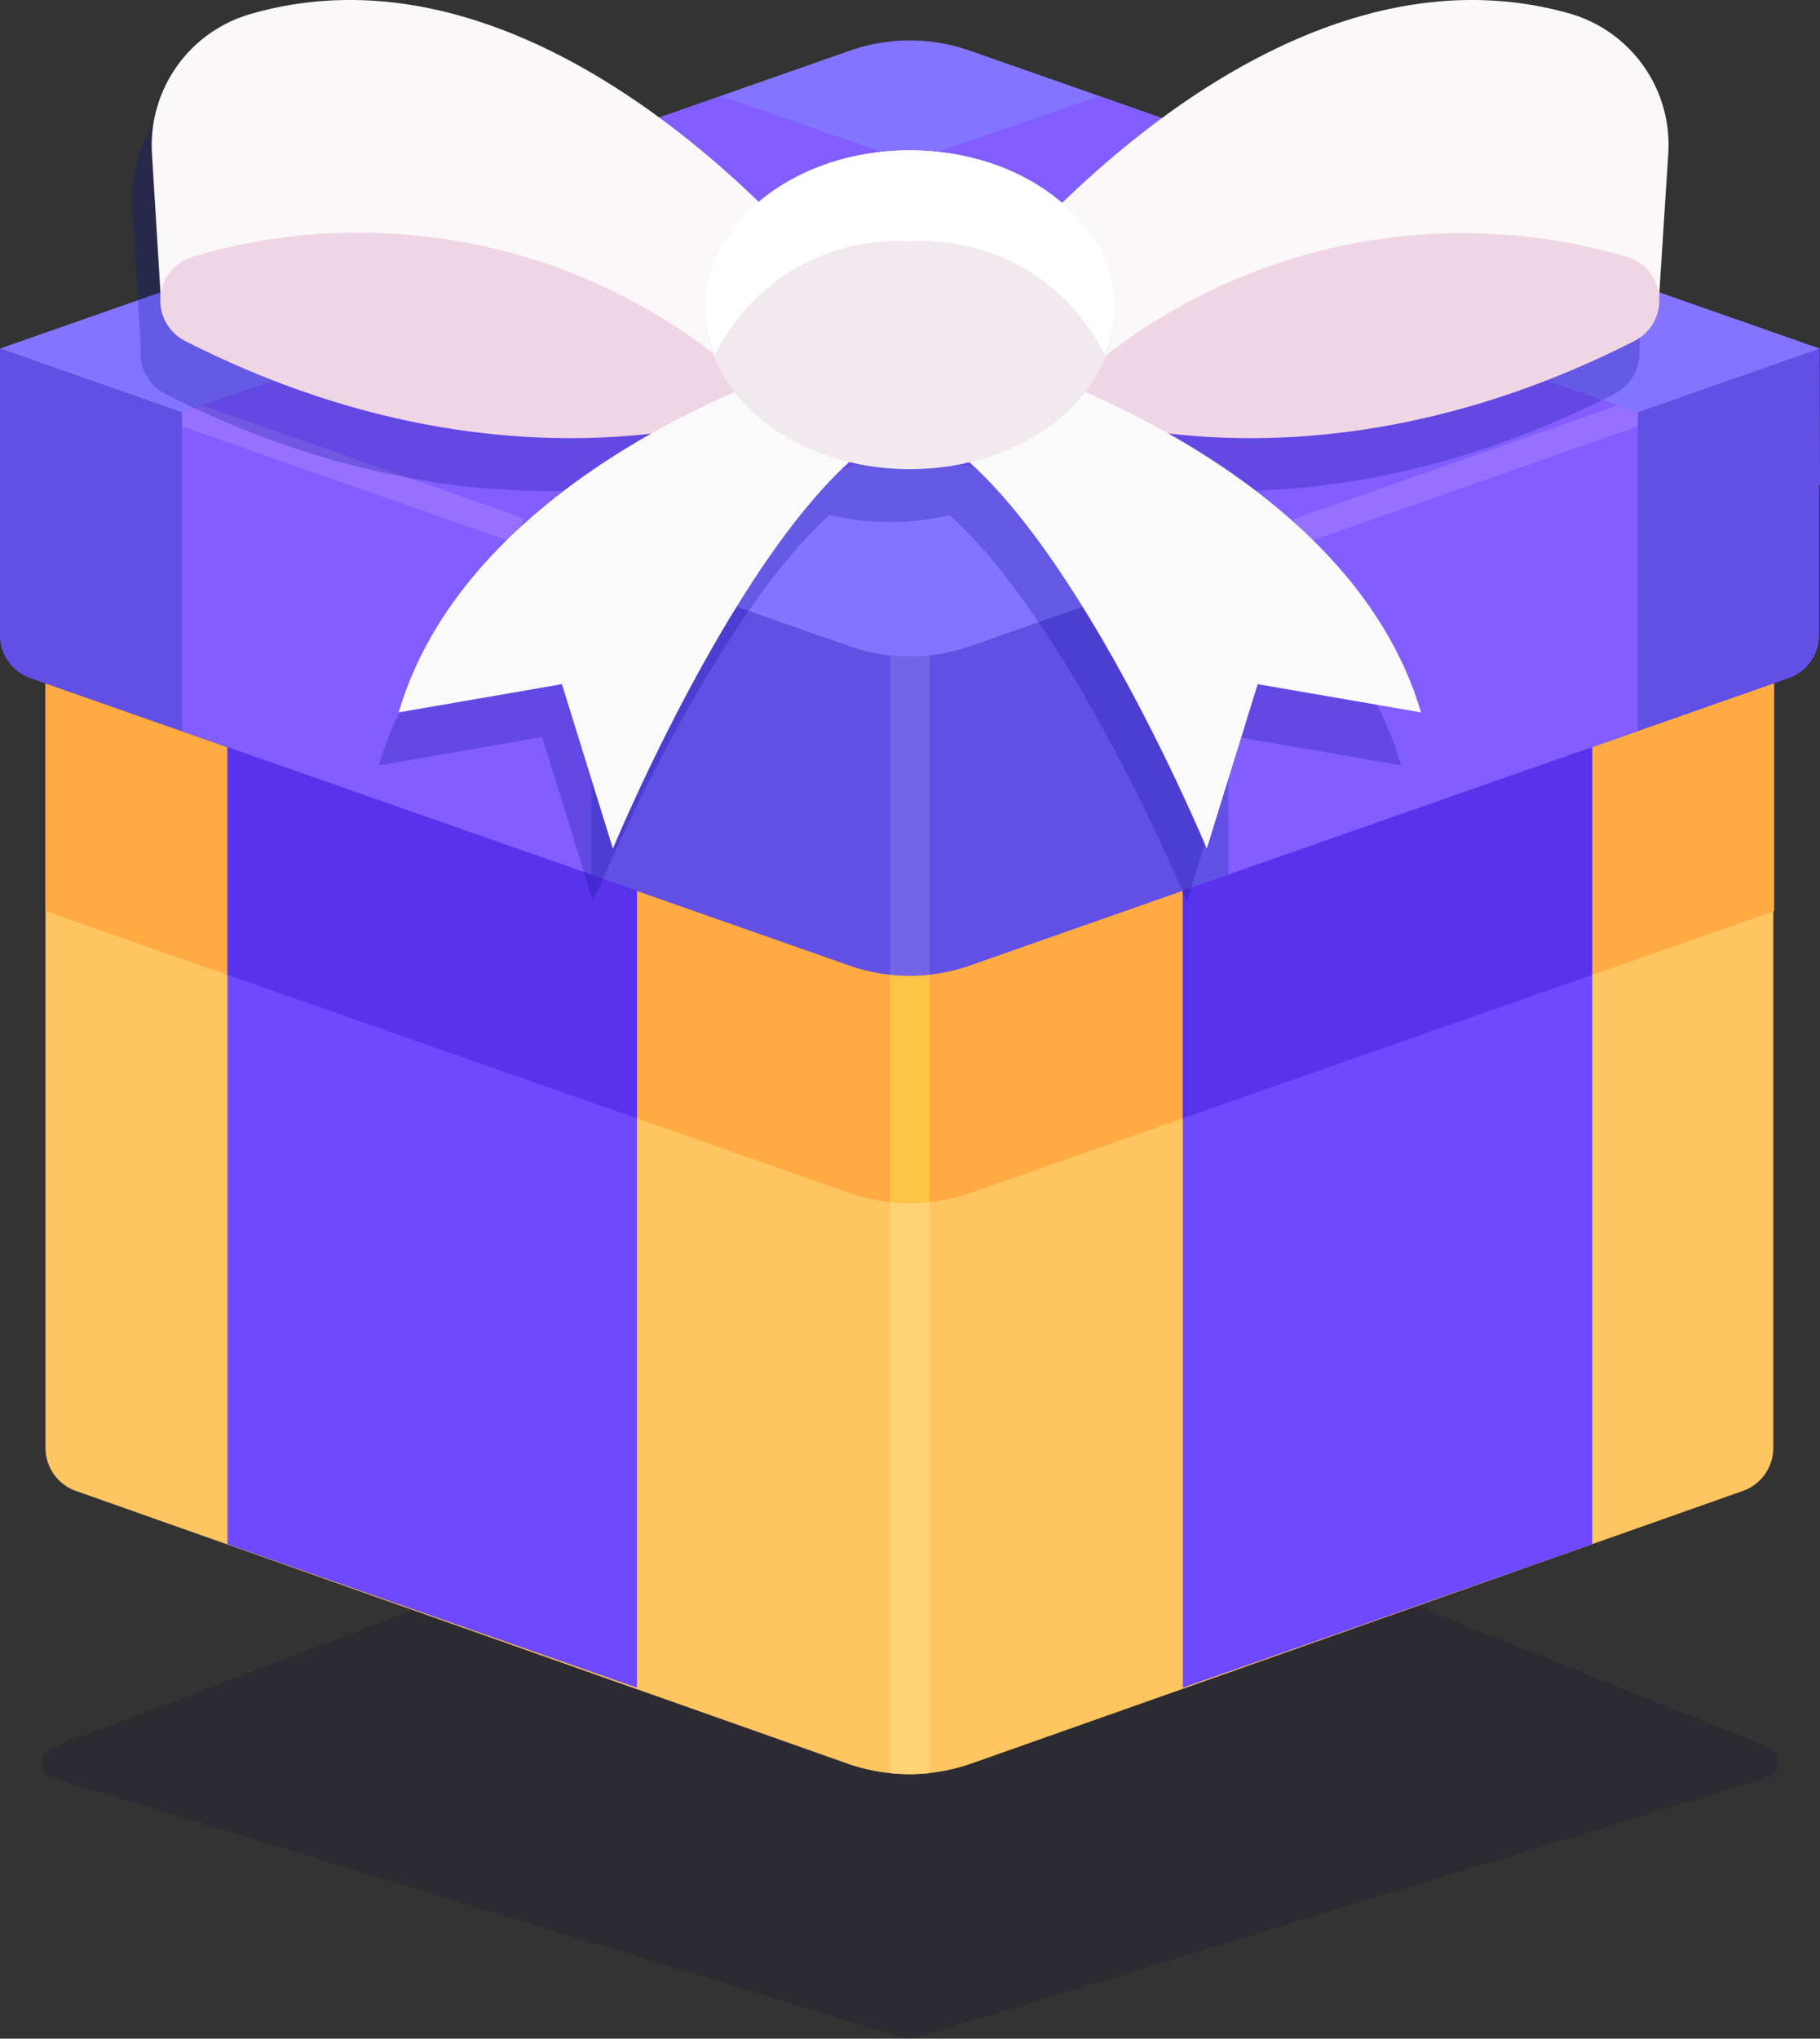
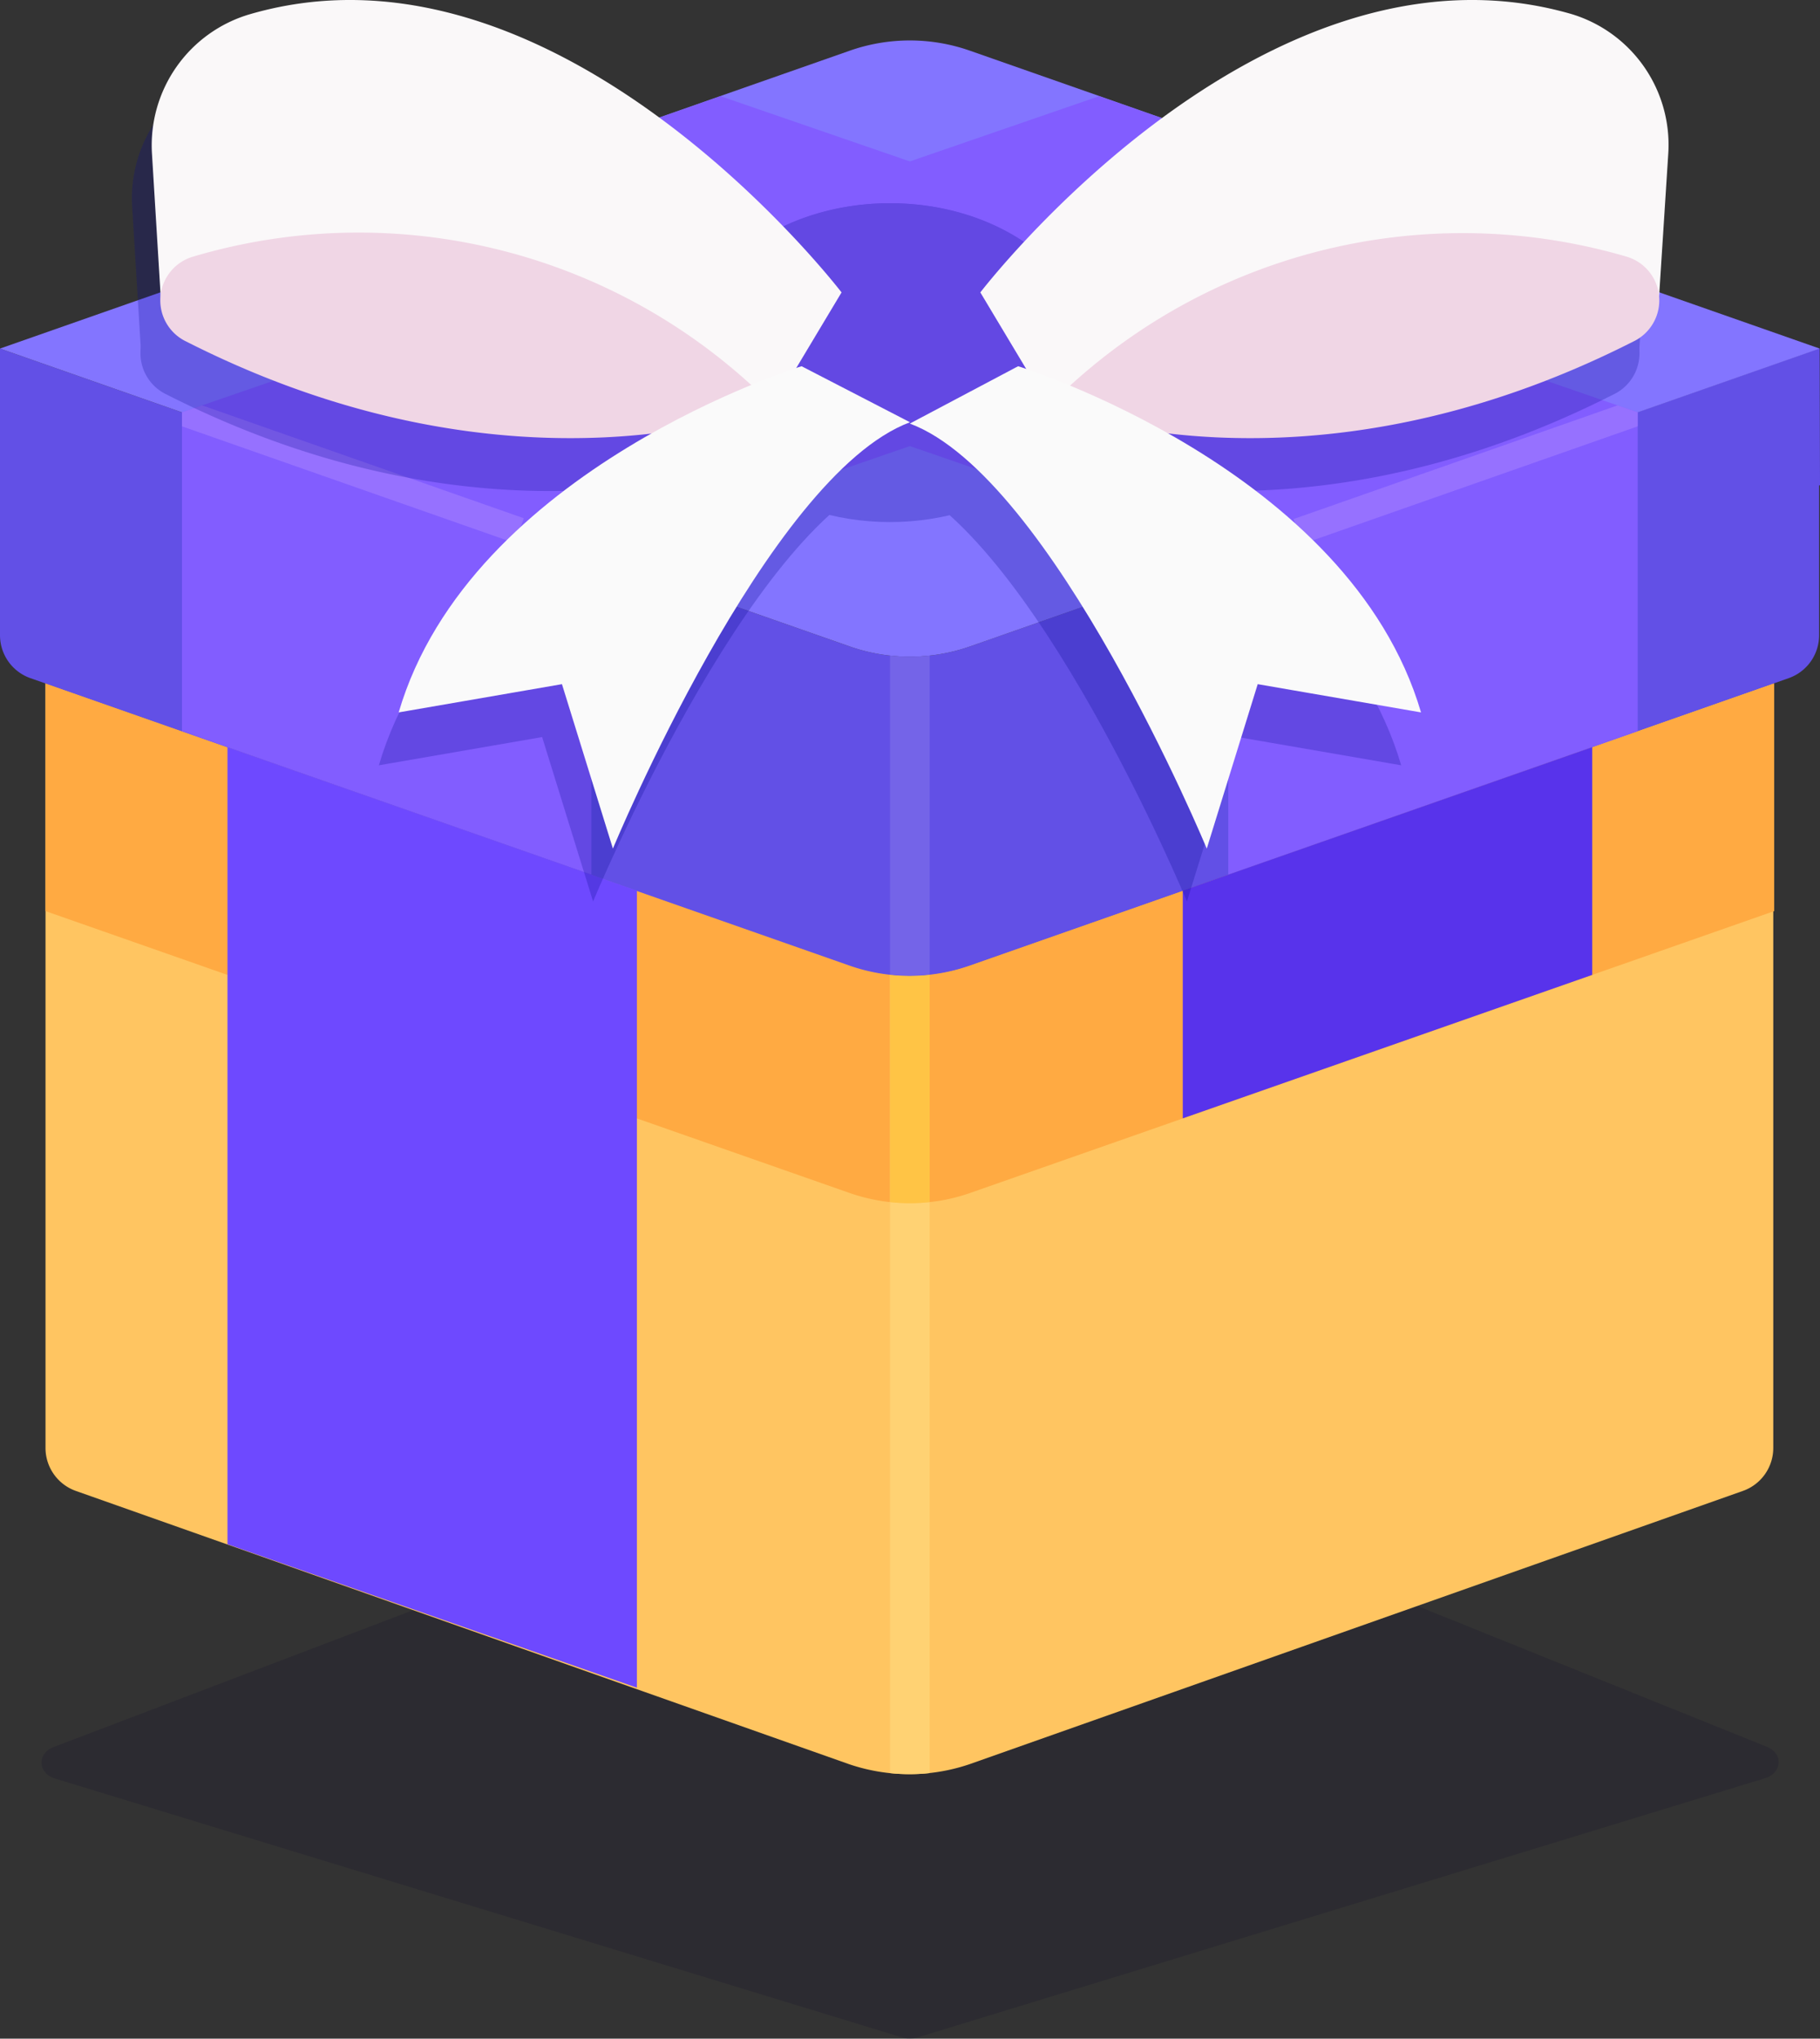
<svg xmlns="http://www.w3.org/2000/svg" width="268" height="300" fill="none">
  <rect width="100%" height="100%" fill="#333333" stroke="none" />
  <path d="m7.892 257.092 99.74-37.955a3.645 3.645 0 0 1 1.299-.234H164.7c.466-.001.928.087 1.361.258l94.124 37.897c2.431.973 2.246 3.844-.282 4.617l-124.848 38.164a3.694 3.694 0 0 1-2.159 0l-124.78-38.11c-2.563-.779-2.69-3.698-.224-4.637Z" fill="#120E2B" style="mix-blend-mode:multiply" opacity=".2" />
  <path d="M125.135 142.05 6.701 100.558v112.545a6.712 6.712 0 0 0 4.484 6.302l113.872 40.217a27.576 27.576 0 0 0 17.687 0l113.886-40.217a6.705 6.705 0 0 0 4.489-6.302V100.558L142.817 142.05a26.729 26.729 0 0 1-17.682 0Z" fill="#FFC561" />
  <path d="M125.135 142.05 6.701 100.558v33.517l118.434 41.492a26.827 26.827 0 0 0 5.923 1.333v-33.512a26.612 26.612 0 0 1-5.923-1.338ZM142.817 142.05a26.556 26.556 0 0 1-5.923 1.338V176.9a26.852 26.852 0 0 0 5.923-1.333l118.438-41.492v-33.517L142.817 142.05Z" fill="#FFAA42" />
  <path d="M131.058 176.9v84.026a27.49 27.49 0 0 0 5.835 0V176.9a26.597 26.597 0 0 1-5.835 0Z" fill="#FFD273" />
  <path d="M136.893 143.388a26.597 26.597 0 0 1-5.835 0V176.9c1.939.214 3.896.214 5.835 0v-33.512Z" fill="#FFC445" />
  <path d="m267.951 51.294-.131.044v-.044L142.817 95.132c-5.725 2-11.958 2-17.682 0L0 51.294v42.179a6.699 6.699 0 0 0 4.489 6.326l120.602 42.295a26.769 26.769 0 0 0 17.687 0L263.38 99.799a6.706 6.706 0 0 0 4.489-6.326V71.449l.131-.048-.049-20.107Z" fill="#6250E6" />
  <path d="M0 51.294 125.135 7.457a26.731 26.731 0 0 1 17.682 0l125.134 43.837-125.134 43.838c-5.725 2-11.958 2-17.682 0L0 51.294Z" fill="#8375FF" />
  <path d="M131.058 96.465v46.928c1.939.214 3.896.214 5.835 0V96.465a26.584 26.584 0 0 1-5.835 0Z" fill="#7464E8" />
  <path d="m87.086 81.794 135.046-46.518-60.292-21.119L26.795 60.676" fill="#825DFF" />
  <path d="M26.795 60.676V107.6l60.291 21.113V81.794" fill="#825DFF" />
  <path d="M77.127 76.262 29.761 59.654l-2.966 1.022v2.063l49.048 17.197 1.284-3.674Z" fill="#9671FF" />
  <path d="M33.497 109.944v117.3l60.286 21.113V131.058l-60.286-21.114Z" fill="#6E49FF" />
-   <path d="M33.497 109.944v33.517l60.286 21.114v-33.517l-60.286-21.114Z" fill="#5833EB" />
  <path d="M180.87 81.794 45.82 35.276l60.291-21.119 135.045 46.519M241.156 60.676V107.6l-60.286 21.113V81.794" fill="#825DFF" />
  <path d="m191.763 80.057 49.393-17.318v-2.063l-2.966-1.022-47.716 16.73 1.289 3.673Z" fill="#9671FF" />
-   <path d="M234.46 109.944v117.3l-60.292 21.113V131.058l60.292-21.114Z" fill="#6E49FF" />
  <path d="M234.46 109.944v33.517l-60.292 21.114v-33.517l60.292-21.114Z" fill="#5833EB" />
  <g style="mix-blend-mode:multiply" opacity=".25" fill="#09098E">
    <path d="m110.954 67.576 10.047-16.758S79.544-3.36 33.924 9.865a20.09 20.09 0 0 0-10.827 7.718 20.11 20.11 0 0 0-3.64 12.793l1.337 21.853 90.16 15.347Z" />
    <path d="M110.954 67.576s-37.382 15.352-86.415-9.518a6.703 6.703 0 0 1-3.83-6.64 6.707 6.707 0 0 1 4.9-5.895 85.699 85.699 0 0 1 45.72-.786 85.735 85.735 0 0 1 39.625 22.839ZM151.487 67.576 141.44 50.818S182.927-3.36 228.527 9.865a20.095 20.095 0 0 1 10.673 7.781 20.118 20.118 0 0 1 3.542 12.73l-1.406 21.853-89.849 15.347Z" />
    <path d="M151.487 67.576s37.046 15.352 86.075-9.518a6.703 6.703 0 0 0 2.305-10.357 6.701 6.701 0 0 0-3.375-2.178 85.71 85.71 0 0 0-45.538-.686 85.747 85.747 0 0 0-39.467 22.739Z" />
    <path d="M147.003 61.678s48.767 15.017 59.329 50.942l-24.048-4.155-7.503 24.199s-22.691-54.7-43.723-62.548l15.945-8.438ZM115.117 61.678S66.346 76.695 55.788 112.62l24.043-4.155 7.503 24.199s22.711-54.899 43.743-62.742l-15.96-8.243Z" />
    <path d="M131.058 76.826c16.649 0 30.146-10.503 30.146-23.459s-13.497-23.459-30.146-23.459-30.146 10.503-30.146 23.46c0 12.955 13.497 23.458 30.146 23.458Z" />
    <path d="M131.058 43.314a29.928 29.928 0 0 1 16.909 4.016 29.953 29.953 0 0 1 11.831 12.738 19.173 19.173 0 0 0 1.406-6.7c0-13.003-13.398-23.46-30.151-23.46s-30.151 10.457-30.151 23.46c.062 2.3.54 4.57 1.411 6.7a29.936 29.936 0 0 1 11.832-12.742 29.91 29.91 0 0 1 16.913-4.012Z" />
  </g>
  <path d="m113.872 59.79 10.047-16.758S82.462-11.146 36.842 2.08a20.09 20.09 0 0 0-10.827 7.717 20.11 20.11 0 0 0-3.64 12.793l1.337 21.853 90.16 15.347Z" fill="#FAF8F9" />
  <path d="M113.872 59.79S76.49 75.144 27.456 50.273a6.702 6.702 0 0 1-3.829-6.64 6.708 6.708 0 0 1 4.9-5.895 85.699 85.699 0 0 1 45.72-.787 85.734 85.734 0 0 1 39.625 22.84Z" fill="#F0D6E5" />
  <path d="m154.405 59.79-10.047-16.758s41.486-54.178 87.087-40.952a20.093 20.093 0 0 1 10.672 7.78 20.118 20.118 0 0 1 3.542 12.73l-1.405 21.853-89.849 15.347Z" fill="#FAF8F9" />
  <path d="M154.405 59.79s37.047 15.353 86.075-9.517a6.706 6.706 0 0 0-1.069-12.535 85.71 85.71 0 0 0-45.538-.687 85.75 85.75 0 0 0-39.468 22.74Z" fill="#F0D6E5" />
  <path d="M149.921 53.893s48.767 15.016 59.329 50.942l-24.048-4.156-7.503 24.199s-22.691-54.699-43.723-62.547l15.945-8.438ZM118.035 53.893s-48.771 15.016-59.329 50.942l24.043-4.156 7.503 24.199s22.711-54.898 43.743-62.742l-15.96-8.243Z" fill="#FAFAFA" />
-   <path d="M133.975 69.04c16.649 0 30.146-10.502 30.146-23.458 0-12.956-13.497-23.46-30.146-23.46s-30.145 10.504-30.145 23.46c0 12.956 13.496 23.459 30.145 23.459Z" fill="#F2E9EE" />
-   <path d="M133.976 35.529a29.929 29.929 0 0 1 16.909 4.016 29.952 29.952 0 0 1 11.831 12.737 19.173 19.173 0 0 0 1.406-6.7c0-13.002-13.398-23.46-30.151-23.46S103.82 32.58 103.82 45.583c.062 2.3.54 4.57 1.411 6.7a29.94 29.94 0 0 1 11.831-12.741 29.913 29.913 0 0 1 16.914-4.012Z" fill="#fff" />
</svg>